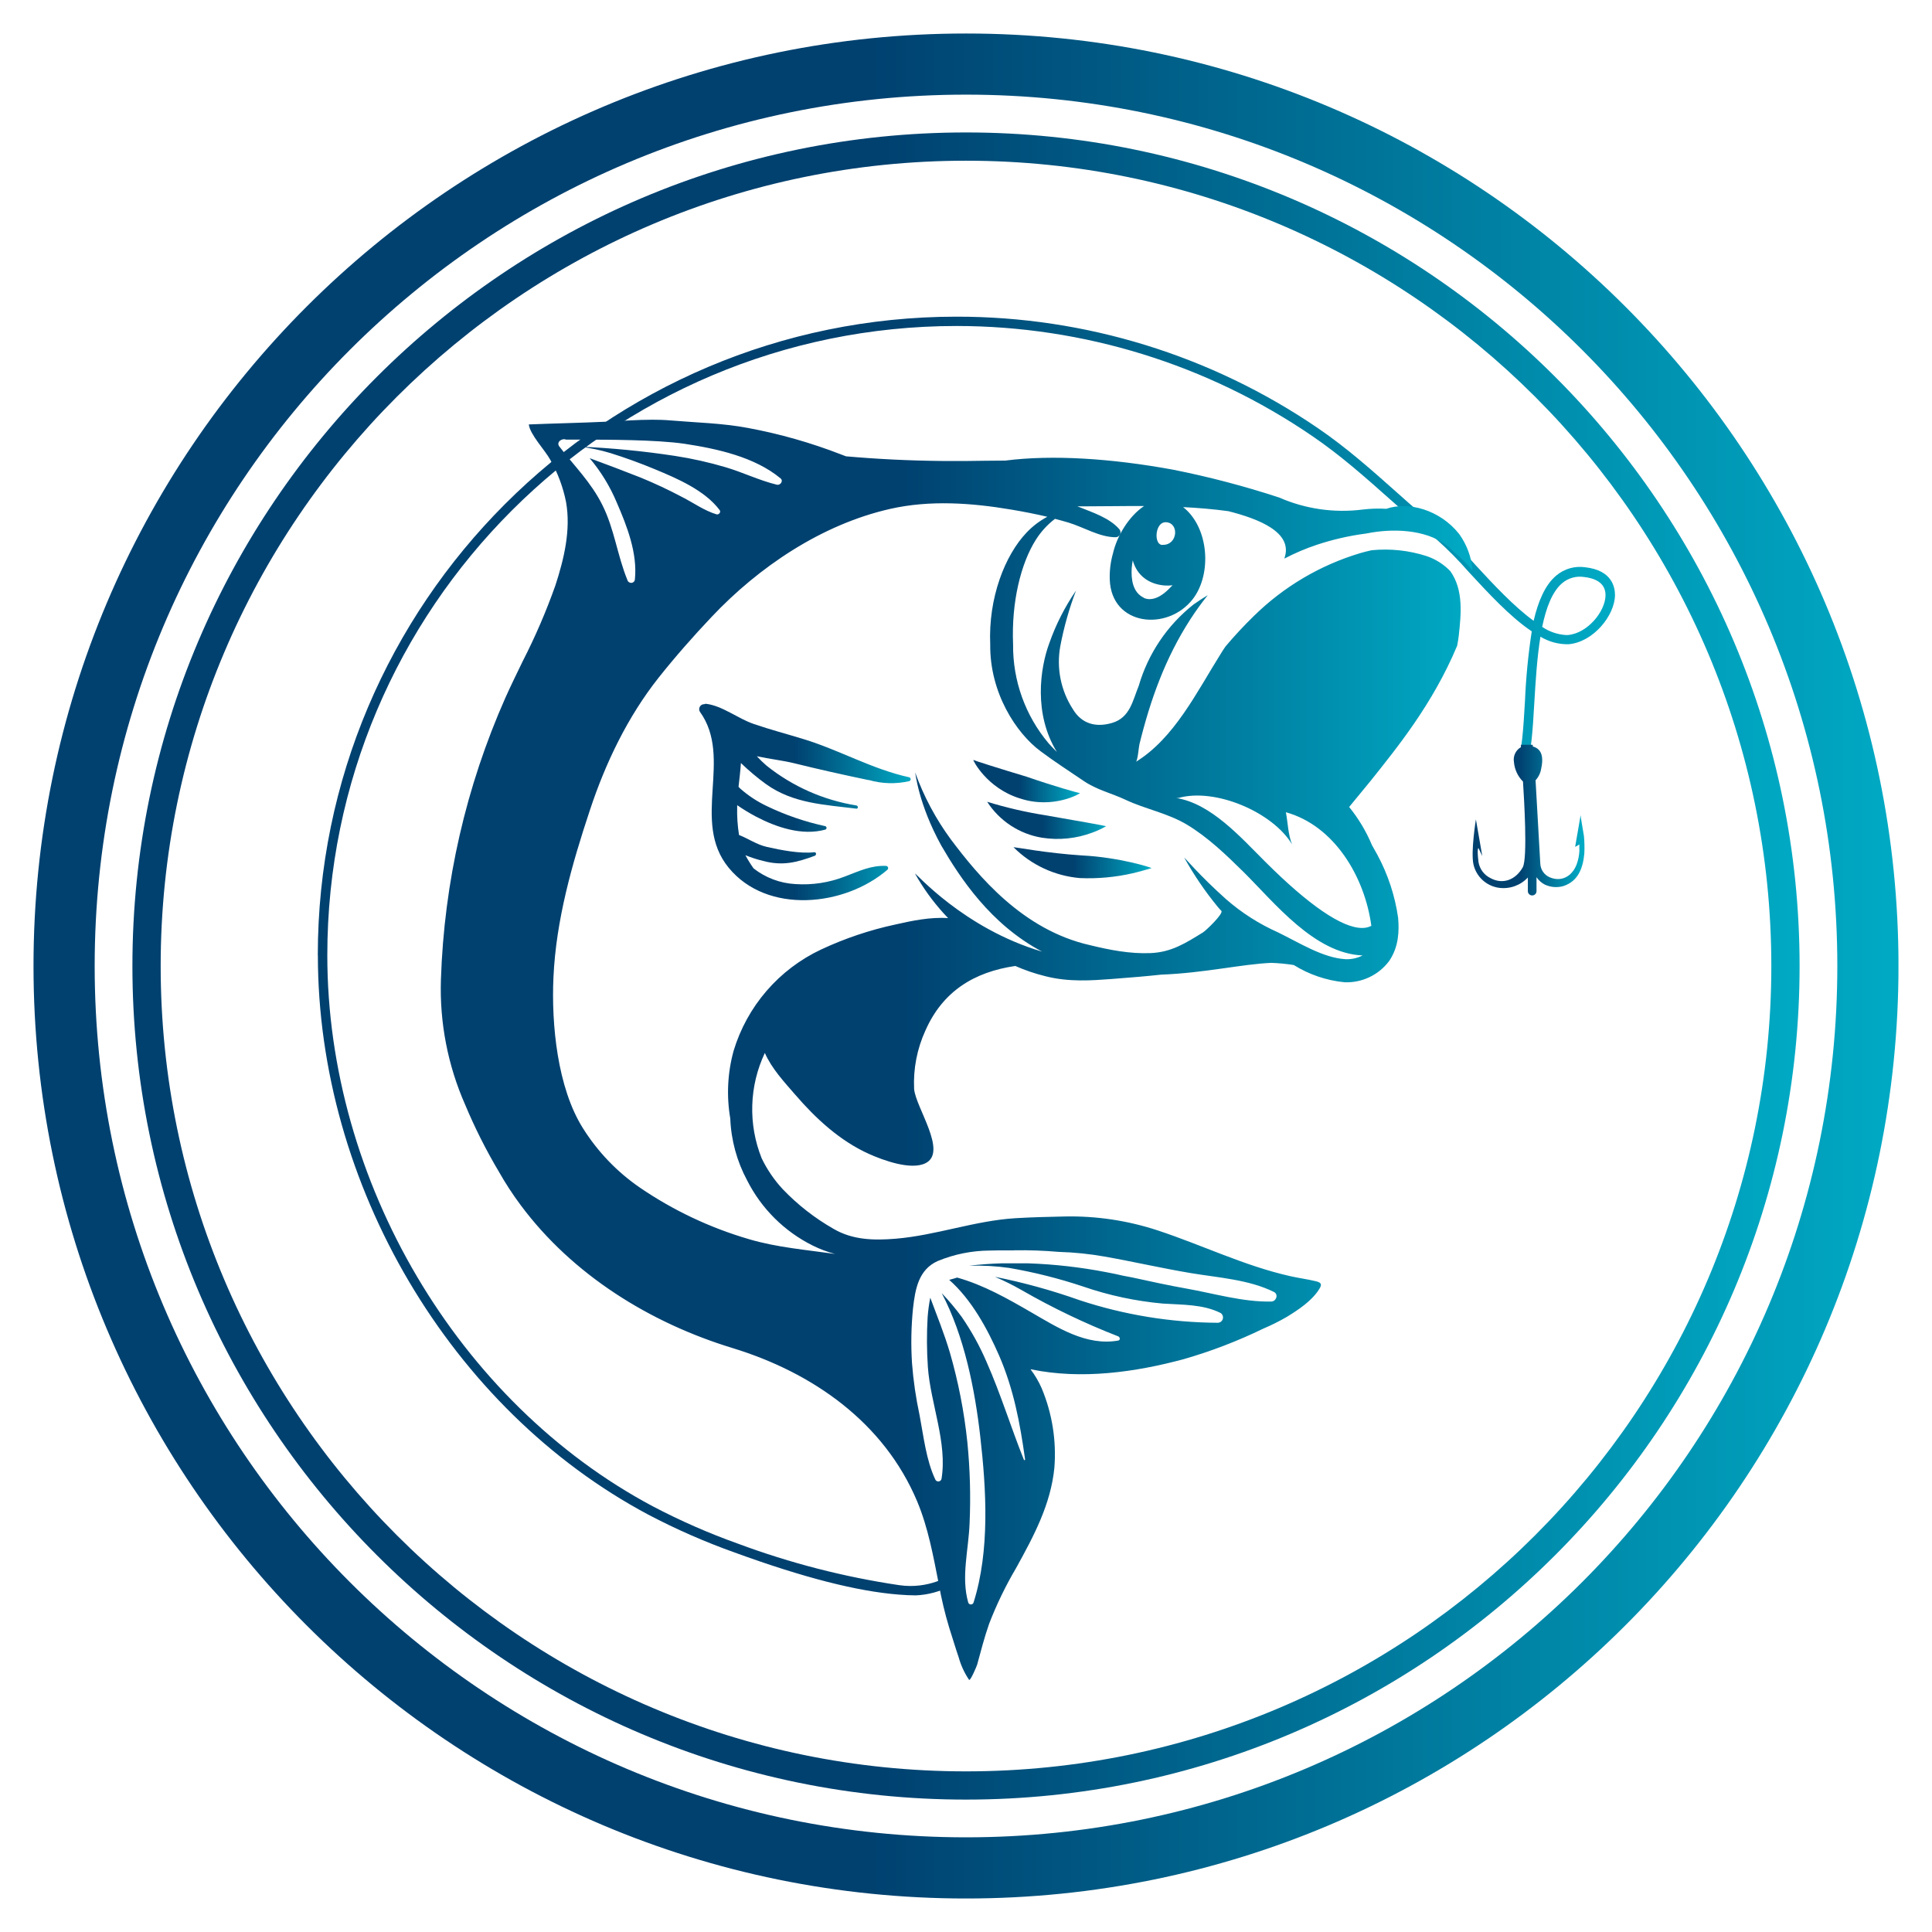
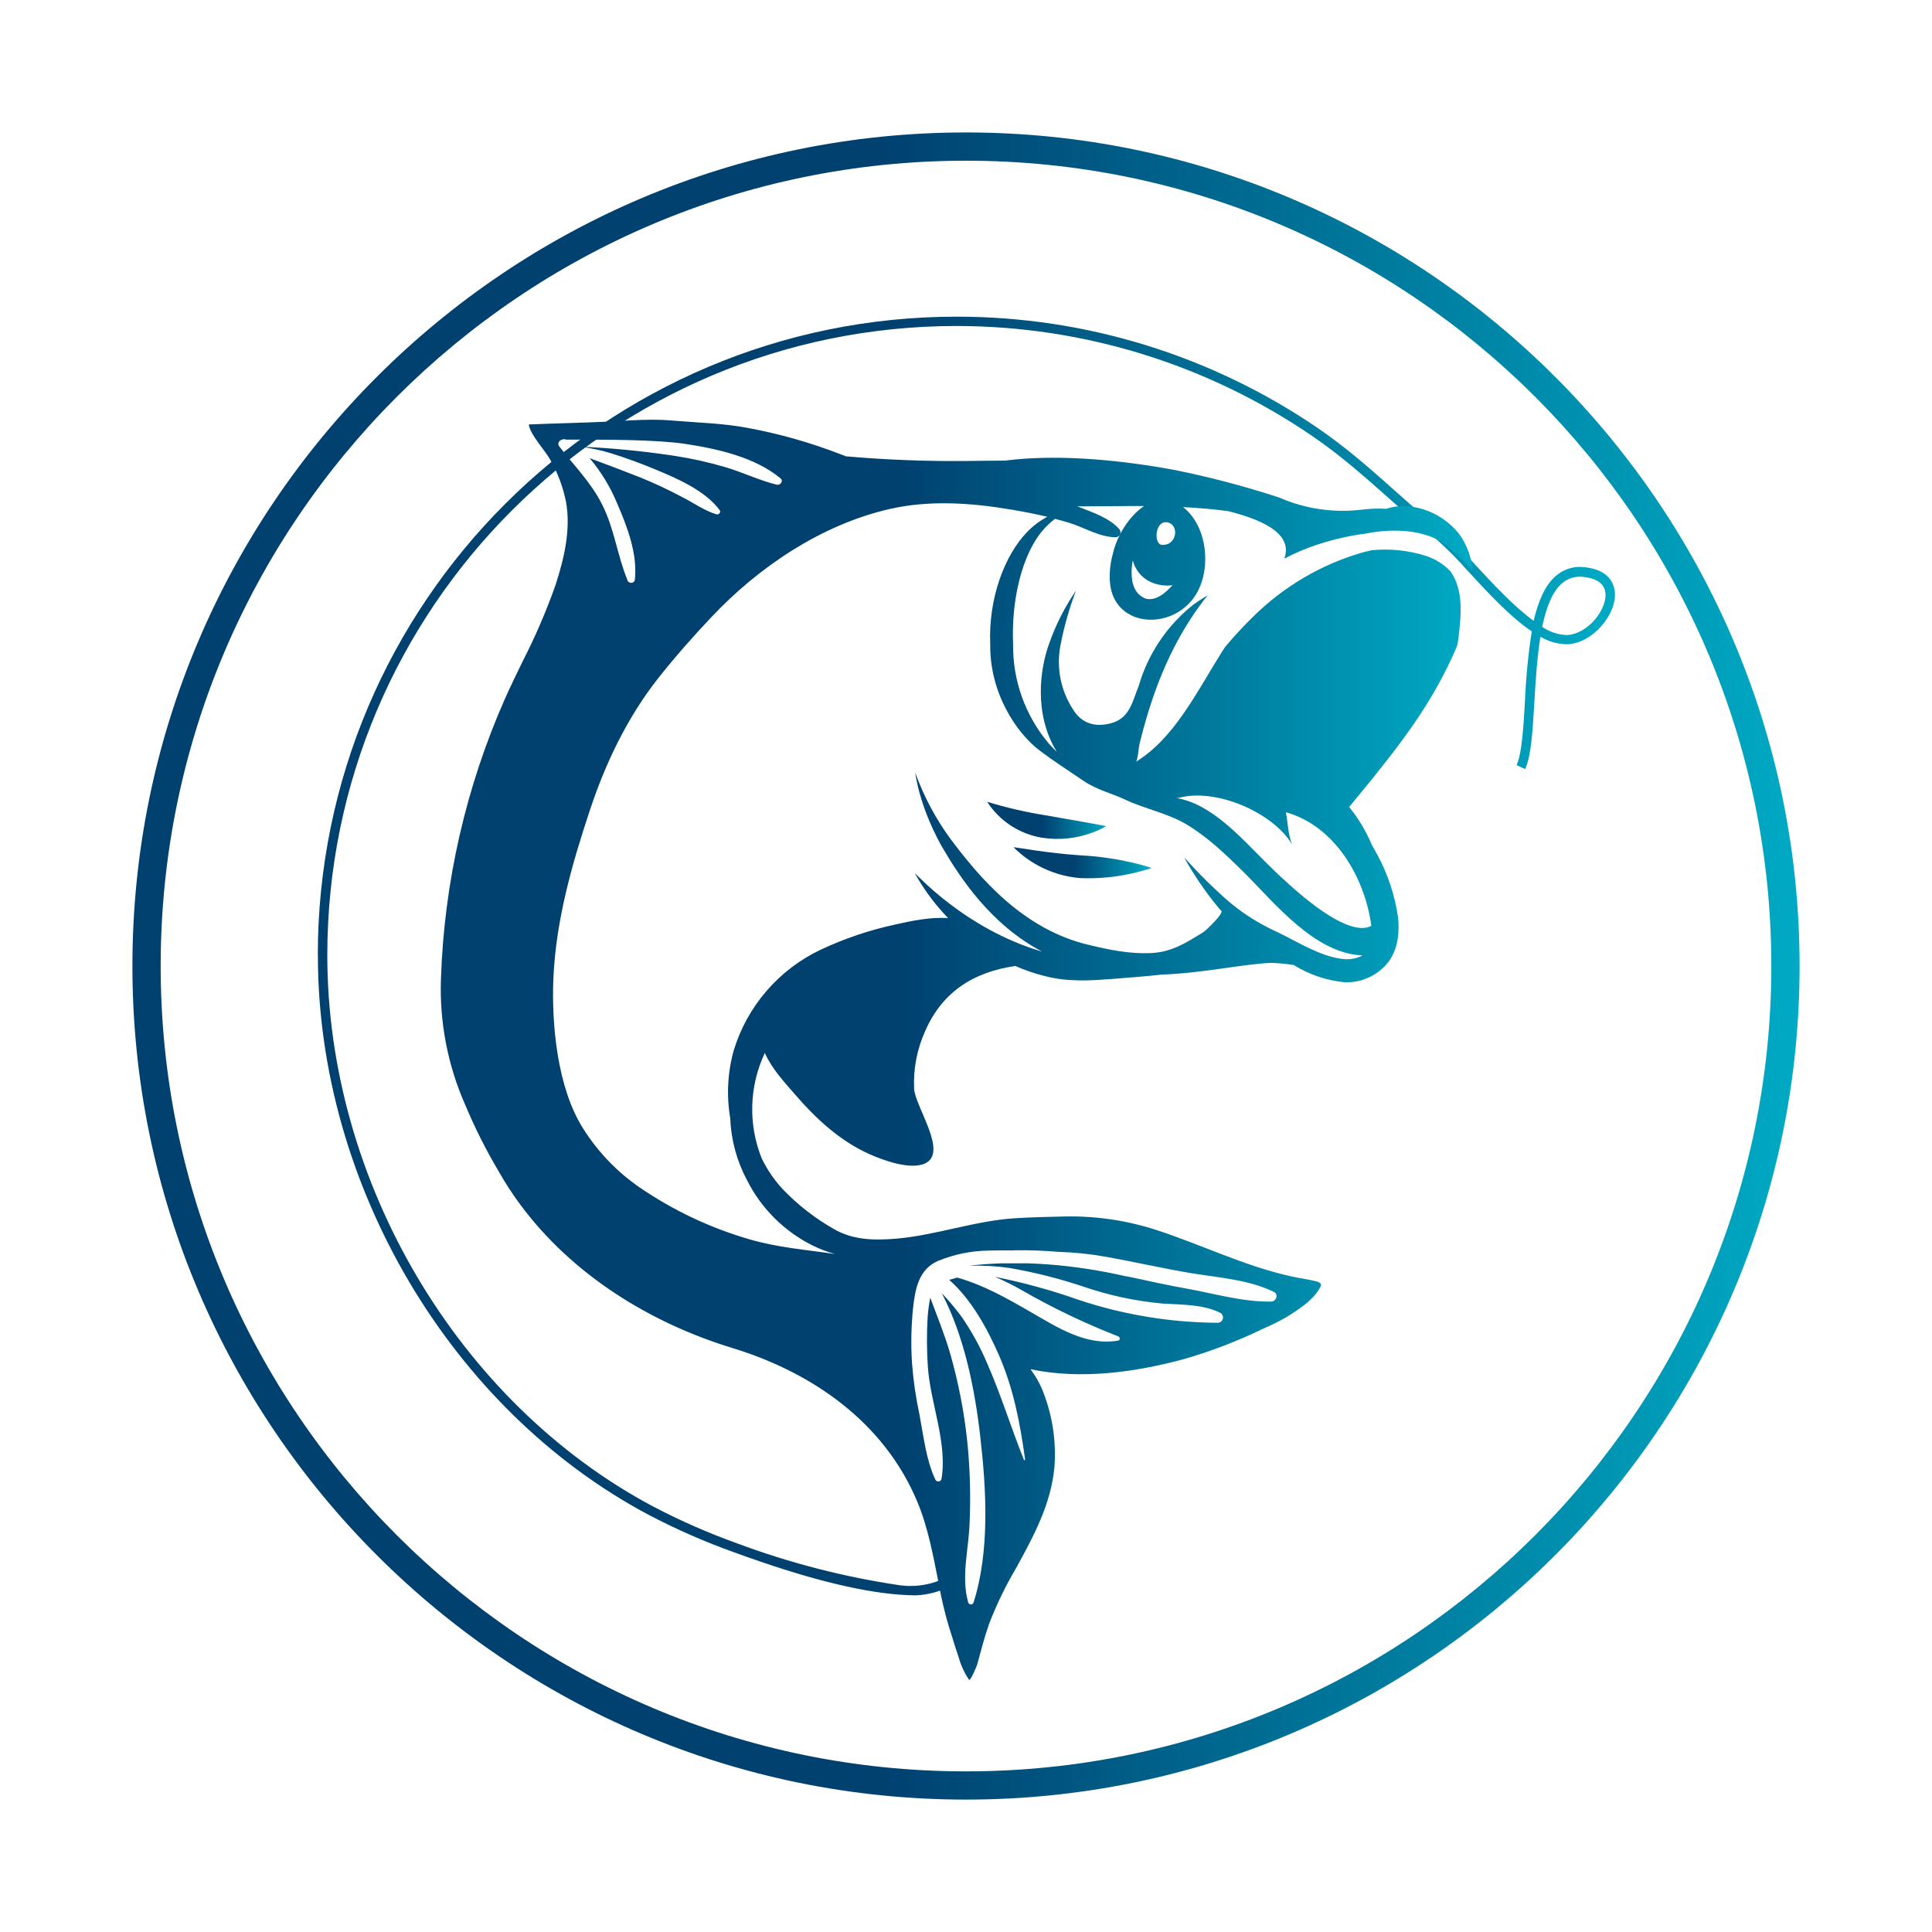
<svg xmlns="http://www.w3.org/2000/svg" xmlns:xlink="http://www.w3.org/1999/xlink" id="ae5aa38c-8d4b-415c-9341-116e59e86e0e" data-name="Layer 1" viewBox="0 0 512 512">
  <defs>
    <clipPath id="ea9276fc-735d-4540-8ff9-aad08a8cfe48">
      <path d="M408.69,166.16c1.05-5.11,2.68-9.4,5.32-11.63a7.26,7.26,0,0,1,5.79-1.62c2.62.29,5.74,1.38,5.68,4.89-.07,4.27-4.8,10.07-10,10.49l-.51,0a12.59,12.59,0,0,1-6.26-2.15m-324.47,87c0,60.79,35.19,120.37,87.55,148.25a177.28,177.28,0,0,0,22.92,10.05c18.22,6.64,32.42,10.27,43.43,11.14,1.66.13,3.17.21,4.54.21a21.84,21.84,0,0,0,9.33-2.53v-3.1c-.14.37-5.93,4.06-13.67,2.93a211.47,211.47,0,0,1-42.77-11,175.22,175.22,0,0,1-22.61-9.92c-51.56-27.46-86.22-86.15-86.22-146,0-92,74.82-166.78,166.78-166.78a167.18,167.18,0,0,1,94.25,29.17c7.5,5.1,14.25,11.11,20.78,16.92,4,3.51,8,7.15,12.27,10.57a96.26,96.26,0,0,1,8.35,8.46c5.14,5.55,11.05,12,16.76,15.8a169,169,0,0,0-1.8,18.54c-.42,7.15-.82,13.92-2.22,16.91l2.27,1.06c1.59-3.43,2-10.1,2.44-17.82.34-5.56.71-11.75,1.61-17.27a13.85,13.85,0,0,0,7.45,2c6.53-.54,12.23-7.57,12.31-13,0-2-.68-6.6-7.91-7.4a9.69,9.69,0,0,0-7.65,2.19c-3,2.52-4.8,6.86-6,12-5.25-3.8-10.87-9.87-15.45-14.83a96.92,96.92,0,0,0-8.62-8.69c-4.19-3.4-8.25-7-12.17-10.49-6.6-5.88-13.42-11.94-21.05-17.13A169.6,169.6,0,0,0,253.5,83.92c-93.34,0-169.28,75.94-169.28,169.28" style="fill:none" />
    </clipPath>
    <linearGradient id="ade94b69-cb6e-4fb7-b7fe-bc85d30314fa" x1="145.9" y1="363.48" x2="155.03" y2="363.48" gradientTransform="matrix(37.62, 0, 0, -37.62, -5404.8, 13928.69)" gradientUnits="userSpaceOnUse">
      <stop offset="0" stop-color="#004170" />
      <stop offset="0.45" stop-color="#004170" />
      <stop offset="1" stop-color="#00aac4" />
    </linearGradient>
    <clipPath id="a4f816ca-4755-4610-8cf1-7fa22c854a3e">
      <path d="M242.52,204.67s0,0,0,0h0m26.25,126.67a115.52,115.52,0,0,1,11.78.42A83.7,83.7,0,0,1,292.71,333c7.65,1.35,15.24,3.11,22.91,4.39,7.25,1.21,15.4,1.71,22,5,1.26.63.59,2.5-.69,2.53-7.42.18-15.18-2.13-22.48-3.43-4.83-.85-9.6-1.91-14.39-2.95-1.54-.26-3.06-.59-4.61-.95-.77-.15-1.56-.32-2.34-.46a133,133,0,0,0-20.54-2.33l-1.92,0c-1.71,0-3.51,0-5.33,0q-4.31.14-8.51.63a62,62,0,0,1,10.67.59,133.28,133.28,0,0,1,19.58,4.93,89.48,89.48,0,0,0,21.09,4.51c5.1.34,10.63.15,15.29,2.48a1.41,1.41,0,0,1-.7,2.61,118.81,118.81,0,0,1-36.67-6,161.74,161.74,0,0,0-22.4-6.18,68.15,68.15,0,0,1,7.11,3.54,188.45,188.45,0,0,0,25.56,12.24c.48.19.62,1,0,1.11-8.4,1.49-16-3.4-23.05-7.48-6.21-3.6-12.67-7.27-19.64-9.21-.64.23-1.32.38-1.84.53l-.26.08c5.93,5.22,10.13,13,13.16,19.91,3.93,9,5.61,18.08,6.95,27.67a.16.16,0,0,1-.32.08c-3.42-8.5-6.15-17.46-9.87-25.86a69.22,69.22,0,0,0-6.62-12,65.18,65.18,0,0,0-5.28-6.28c6,11.42,8.78,25.5,10.2,37.9,1.62,14.16,2.58,30.32-1.76,44.07a.74.74,0,0,1-1.42,0c-1.94-6.76.11-14,.36-21a149.14,149.14,0,0,0-.59-21.45,136.08,136.08,0,0,0-4.63-23.77c-1.48-5-3.41-9.72-5.2-14.55a44.13,44.13,0,0,0-.7,5.2,104.29,104.29,0,0,0,.07,13.23c.69,9.6,5.22,20.06,3.6,29.65a.88.88,0,0,1-1.59.2c-2.48-5.19-3.14-11.54-4.22-17.18a102.92,102.92,0,0,1-2-13.76,88.14,88.14,0,0,1,.27-14.53c.58-5.1,1.46-10.27,6.58-12.54a36.72,36.72,0,0,1,13.69-2.76c1.56-.05,3.13-.05,4.71-.05h1.76M335.4,228.47c-6.62-6.59-14.45-15.54-23.73-17h.62c9.78-2.76,25,3.76,30.12,12.3-1.06-2.59-1.1-5.7-1.64-8.52,12.86,3.57,20.91,17.13,22.65,30.11a5.25,5.25,0,0,1-2.46.56c-5.37,0-14.22-6.15-25.56-17.45m-32.27-70.06c-3-1.43-3.4-5-3.21-7.9a19.59,19.59,0,0,1,.27-2c1.12,4,4.24,6.31,8.43,6.65a10.26,10.26,0,0,0,2.12-.06c-.35.35-.71.7-1.08,1.08-1.27,1.26-3.09,2.6-5,2.6a3.73,3.73,0,0,1-1.58-.35m4.93-14c-1.39-.1-1.8-2.19-1.33-3.89a3.86,3.86,0,0,1,.75-1.47,1.94,1.94,0,0,1,1.55-.68c3.58.16,3.14,6-.74,6h-.23m-109.53,184a101.8,101.8,0,0,1-28.89-13.65A53.75,53.75,0,0,1,154.49,299c-6.79-10.76-8.39-27.59-7.82-40,.69-15.17,4.9-30,9.66-44.3,4.12-12.49,10-24.73,18.18-35.07,4.44-5.59,9.2-11,14.1-16.17,12.4-13.14,29.07-24.47,47.3-28.6,10.52-2.38,21.56-1.59,32.1.19,3.18.53,6.38,1.16,9.54,1.9a21.44,21.44,0,0,0-5.5,4.19c-5.72,6-10.17,17.27-9.63,29.68-.14,12.81,6.91,23.49,13.31,28.24,3.69,2.76,7.59,5.28,11.41,7.87,3.56,2.42,7.34,3.24,11.1,5,5.33,2.52,11.17,3.52,16.35,6.63,5.59,3.38,10.37,8,15,12.56,8.26,8.2,18.78,21.59,31.52,22.08a9.15,9.15,0,0,1-4.5,1c-6-.35-12.12-4.27-17.9-7.1a54.61,54.61,0,0,1-13.81-8.82c-7.09-6.34-11-11.09-11.06-11a87.62,87.62,0,0,0,8.92,13.1c.28.35.61.7.91,1,.64.73-4.07,5.22-4.84,5.7-4.67,2.88-8.39,5.27-13.92,5.5s-10.85-.84-16.08-2.11C271,246.44,259.25,232.11,252,222.47a69.86,69.86,0,0,1-9.49-17.79c.13.2.81,8.25,6.93,19.39,4.95,8.53,13.08,20.92,26.73,28.12-20.89-6.15-33.67-21.1-33.67-20.66a57.4,57.4,0,0,0,7.58,10.52l1.18,1.26c-4.68-.33-9.61.7-14,1.7a91.93,91.93,0,0,0-19.66,6.62,43.59,43.59,0,0,0-23.19,26.86,41.24,41.24,0,0,0-.88,17.92A37.77,37.77,0,0,0,198,312.82a38.86,38.86,0,0,0,17.43,17.29,31.42,31.42,0,0,0,5.87,2.2c-7.59-1.09-15.3-1.71-22.73-3.89m-32.3-174.71c-2.68-6.51-3.45-13.56-6.67-19.94-3-6-7.38-10.24-11.38-15.46-.89-1.17.76-2.28,1.79-1.8.1,0,1.61,0,4,0,6.61,0,19.87,0,27.34,1.09,8.66,1.31,18.64,3.48,25.51,9.18.82.68-.06,1.89-1,1.67-4.67-1.14-9-3.28-13.58-4.63a101.93,101.93,0,0,0-13.4-3,234.4,234.4,0,0,0-25.31-2.46,48.84,48.84,0,0,1,8.23,1.72c4,1.25,7.88,2.66,11.74,4.27,5.92,2.45,13.25,5.59,17.18,10.84.42.55-.25,1.29-.85,1.11-3.28-1-6-3-9.08-4.57a121.63,121.63,0,0,0-11.09-5.2c-4.43-1.75-8.93-3.45-13.44-5.11a45.35,45.35,0,0,1,7.19,11.76c2.71,6.23,5.5,13.4,4.81,20.29a1,1,0,0,1-1,1,1.09,1.09,0,0,1-1-.72m-5.54-42c-6.85.32-13.72.45-20.58.73.3,2.68,4.34,6.87,5.68,9.35A37.24,37.24,0,0,1,150,133c1.33,7.41-.53,15.13-2.82,22.15a164.15,164.15,0,0,1-8.66,20.09c-1.55,3.22-3.13,6.41-4.59,9.68a200.34,200.34,0,0,0-17.08,74.64,76,76,0,0,0,6.43,33.22,141.29,141.29,0,0,0,8.92,17.72,84.39,84.39,0,0,0,5.79,8.88c13.75,18.49,34.3,31.21,56.14,37.87,21.23,6.49,40.15,19.7,48.94,40.66,2.93,7,4.26,14.51,5.73,21.92a100.13,100.13,0,0,0,2.76,11.56c.85,2.61,1.62,5.26,2.51,7.85a20.43,20.43,0,0,0,2.74,5.93c.34.42,2.05-3.67,2.14-4,1-3.65,1.94-7.33,3.2-10.91a99.3,99.3,0,0,1,7.11-14.68c4.65-8.43,9.2-16.85,10.16-26.6a45.32,45.32,0,0,0-3.37-21.09,24.66,24.66,0,0,0-2.94-5h.14c13.28,2.76,27.65.77,40.52-2.72a131.73,131.73,0,0,0,21-8.06A56.23,56.23,0,0,0,341,349c3.05-1.87,6.56-4.18,8.53-7.25.85-1.29.75-1.84-.78-2.2-2.24-.55-4.6-.85-6.85-1.36-12.12-2.73-23.33-8.24-35.07-12.11a73.85,73.85,0,0,0-24.65-3.7c-4.39.09-8.88.2-13.14.46-10.72.66-21,4.54-31.66,5.43-5.71.47-11.38.37-16.44-2.59a59.15,59.15,0,0,1-13.55-10.58,33.38,33.38,0,0,1-5.54-8.14,34.93,34.93,0,0,1,.84-27.92c1.81,4.13,5.12,7.68,8,11,5.47,6.36,11.92,12.33,19.66,15.79,3.67,1.64,11,4.35,14.9,2.44,6-2.95-2.63-14.81-3-19.71a33.38,33.38,0,0,1,3-15.47c4.58-10.38,12.89-15.5,23.81-17.1a48.33,48.33,0,0,0,7.88,2.69c6.28,1.64,12.54,1.14,17.59.77s9.4-.75,13.19-1.16c11.47-.43,21.51-2.81,29.2-3.12a49.72,49.72,0,0,1,5.94.57,31.18,31.18,0,0,0,13.46,4.57,14.06,14.06,0,0,0,11.82-5.63c2.59-3.81,2.66-8,2.38-11.42A49.94,49.94,0,0,0,365,226.5q-.71-1.32-1.41-2.52a41.4,41.4,0,0,0-6.05-10.12q2.49-3,5.75-7c6.7-8.43,16.36-20.15,22.87-35.73.17-.89.33-1.76.42-2.61.64-5.86,1.29-12.16-2.22-17.15a15.72,15.72,0,0,0-6.3-4,35.92,35.92,0,0,0-14.57-1.55c-1,.22-2.06.48-3,.76a68.06,68.06,0,0,0-28.2,16.66q-4,3.89-7.54,8.11c-.49.73-1,1.47-1.43,2.22-6.17,9.83-12.13,22.08-22.31,28.33.51-.32.78-3.95.94-4.61,2.88-11.76,6.86-22.9,13.52-33.19a75.7,75.7,0,0,1,4.6-6.37c-1.25.76-2.5,1.56-3.74,2.44a42.61,42.61,0,0,0-14.55,21.58c-1.6,3.85-2.27,8.42-7.06,9.83-4.29,1.27-8.08.26-10.41-3.66A23.05,23.05,0,0,1,281,171.19a86.73,86.73,0,0,1,4.15-14.67,59.46,59.46,0,0,0-7.07,13.92c-2.48,6.68-4.19,18.79,2,28.83-.72-.71-1.46-1.46-2.22-2.32a40,40,0,0,1-9.38-26.15c-.48-11.28,2.07-21.49,6-27.71a21.16,21.16,0,0,1,5.1-5.59c1.22.31,2.42.65,3.61,1,4,1.21,8.27,3.9,12.5,3.87a1.29,1.29,0,0,0,.9-2.18c-2.59-2.94-7-4.38-10.6-5.82-.16-.07-.32-.11-.48-.18h1.24c5.5,0,11-.11,16.45-.09-3.95,2.63-7.16,7.82-8.25,12.54a22.7,22.7,0,0,0-.85,7c.46,12.24,15.29,13.77,22,5.13,5.13-6.63,4.3-19-2.56-24.38,4,.2,8,.53,12,1.08,7.89,2,17.25,5.56,14.86,12.43a.48.48,0,0,1,0,.12,57.81,57.81,0,0,1,8.53-3.63,69.68,69.68,0,0,1,13.12-3c.92-.18,1.85-.34,2.77-.46,6.91-.9,15.66-.06,20.53,5.41a30.28,30.28,0,0,1,4.9,4.9,19.12,19.12,0,0,0-3.56-9.73c-5.11-6.45-13.52-8.68-19.31-6.67a34.91,34.91,0,0,0-6.21.19,42,42,0,0,1-22.18-3.18,240.43,240.43,0,0,0-28.12-7.38c-16.38-3-32-4-44.46-2.41-3.54,0-7,.08-10.36.11-8.64.07-17.23-.17-25.85-.77-2-.13-4-.31-6-.47l-1.34-.51a137.59,137.59,0,0,0-24.6-7c-6.83-1.29-13.72-1.42-20.53-2-1.62-.14-3.24-.19-4.85-.19-4,0-8.08.33-12.11.52" style="fill:none" />
    </clipPath>
    <linearGradient id="e6164dc2-3f0c-4dda-997e-247c4bad45a3" x1="145.81" y1="362.6" x2="154.95" y2="362.6" gradientTransform="matrix(29.92, 0, 0, -29.92, -4245.99, 11127.75)" xlink:href="#ade94b69-cb6e-4fb7-b7fe-bc85d30314fa" />
    <clipPath id="ff0d2cc1-fbd2-49f6-bc27-71c3e722a61e">
      <path d="M270.24,211.57c8.92,3,16.3-1.4,15.94-1.4s-6.81-1.8-14.1-4.33c-7.41-2.22-14-4.32-14.15-4.46h0c-.14,0,3.51,7.46,12.32,10.2" style="fill:none" />
    </clipPath>
    <linearGradient id="eb13b41c-7336-43d6-9085-a146855463a5" x1="150.1" y1="364.98" x2="159.23" y2="364.98" gradientTransform="matrix(3.09, 0, 0, -3.09, -206.43, 1337.09)" xlink:href="#ade94b69-cb6e-4fb7-b7fe-bc85d30314fa" />
    <clipPath id="f7a826f3-b9d1-4d0e-91d2-04286d0ba50a">
      <path d="M293.13,219h0m-17,3a26.3,26.3,0,0,0,13.38-1.36,23.42,23.42,0,0,0,3.63-1.69c-.17-.09-7.78-1.47-16-2.88a112.15,112.15,0,0,1-15.53-3.59,0,0,0,0,0,0,0A21.39,21.39,0,0,0,276.12,222" style="fill:none" />
    </clipPath>
    <linearGradient id="a679f196-3a03-4a04-9fa4-c5e8f1eb3ea6" x1="151.05" y1="362.37" x2="160.18" y2="362.37" gradientTransform="matrix(3.45, 0, 0, -3.45, -259, 1466.71)" xlink:href="#ade94b69-cb6e-4fb7-b7fe-bc85d30314fa" />
    <clipPath id="b5ba9642-5ff7-4212-a441-7eacfdaad24c">
      <path d="M268.59,224.52a28.27,28.27,0,0,0,17.6,8.18,52.64,52.64,0,0,0,14-1.28c3.07-.71,4.9-1.41,5-1.34.11-.14-8.6-2.9-18.46-3.38-9.29-.6-17.52-2.18-18.08-2.18h0m0,0h0" style="fill:none" />
    </clipPath>
    <linearGradient id="b115bbf1-cc53-4bcf-b9f7-dba1bccf3413" x1="152.45" y1="360.12" x2="161.58" y2="360.12" gradientTransform="matrix(4, 0, 0, -4, -341.71, 1670.41)" xlink:href="#ade94b69-cb6e-4fb7-b7fe-bc85d30314fa" />
    <clipPath id="f510d3cf-713c-4f16-b183-8b8f3cefbb09">
-       <path d="M186.55,186.61a1.33,1.33,0,0,0-1.08,2c8.89,12.31-2.43,29.06,7.63,41.34,10.19,12.44,30.76,10.31,42.1.52a.59.59,0,0,0-.41-1c-4-.16-7.18,1.41-10.91,2.82a30.49,30.49,0,0,1-13.12,2,19.67,19.67,0,0,1-11.06-4.16,32.74,32.74,0,0,1-2.16-3.49,33.23,33.23,0,0,0,4.67,1.51c5.2,1.39,8.93.41,13.72-1.36.47-.17.44-1-.13-.94-3.79.44-8.91-.58-12.58-1.41-2.68-.61-4.91-2.2-7.37-3.16a40.12,40.12,0,0,1-.49-7.52c0-.13,0-.25,0-.38a50.38,50.38,0,0,0,4.93,3c5.45,2.87,12.27,5.17,18.41,3.48a.48.48,0,0,0,0-.92,69.5,69.5,0,0,1-15.45-5.3,30.24,30.24,0,0,1-7.07-4.65c-.17-.15-.3-.32-.46-.48.23-2.08.49-4.2.63-6.3A62,62,0,0,0,203,207.8c7.22,5.17,15.54,5.44,23.93,6.5.55.07.54-.78,0-.85a51.08,51.08,0,0,1-23.77-10.53,34.17,34.17,0,0,1-2.6-2.51c3.39.73,7,1.14,9.91,1.86,6.55,1.62,13.06,3.07,19.66,4.45h.16A21.27,21.27,0,0,0,241,207a.54.54,0,0,0,0-1c-9.79-2.13-18.44-7.18-27.93-10.09-4.44-1.37-8.94-2.54-13.34-4.06-4.2-1.43-8.22-4.78-12.59-5.33H187a.78.78,0,0,0-.45.15" style="fill:none" />
-     </clipPath>
+       </clipPath>
    <linearGradient id="a5eeeaa4-ecc1-4fad-ba4c-adf84c4bacb4" x1="139.51" y1="363.9" x2="148.64" y2="363.9" gradientTransform="matrix(6.14, 0, 0, -6.14, -671.19, 2448.45)" xlink:href="#ade94b69-cb6e-4fb7-b7fe-bc85d30314fa" />
    <clipPath id="f4e08f7d-f169-432e-93d5-e012333f4eae">
-       <path d="M403.07,197.37V198a3.79,3.79,0,0,0-1.86,3.94,8.29,8.29,0,0,0,2.4,5.18c.27,4.17,1.27,20.41-.07,22.74-1.82,3.22-5.2,4.69-8.58,2.83a5.78,5.78,0,0,1-3.14-4.21c-.48-3.87,0-3.72,0-3.72l1,2.1-1.69-9.71s-1.39,8.58-.65,11.91a8.07,8.07,0,0,0,6.78,6.22,8.86,8.86,0,0,0,7.64-2.73v3.71a1.15,1.15,0,0,0,2.29,0v-3.8a6,6,0,0,0,2.17,1.95,7.06,7.06,0,0,0,4.95.41c4-1.31,5.19-4.87,5.55-8.6a32.1,32.1,0,0,0-.1-4.65c-.35-2.29-.93-5.29-.88-5.55l-1.45,8.42,1.13-.65a13,13,0,0,0,0,1.65,12.24,12.24,0,0,1-.71,3.58c-1.14,3.09-3.93,4.84-7.16,3.47a4.12,4.12,0,0,1-2.49-3.52l-1.26-22.19a5.9,5.9,0,0,0,1.5-3.14c.82-3.78-.38-5.31-2.2-5.8l-.09-.51Z" style="fill:none" />
-     </clipPath>
+       </clipPath>
    <linearGradient id="a333acb4-83bb-4530-920e-87d6c3731a2f" x1="186.42" y1="362.86" x2="195.55" y2="362.86" gradientTransform="matrix(3.24, 0, 0, -3.24, -214.49, 1394.51)" xlink:href="#ade94b69-cb6e-4fb7-b7fe-bc85d30314fa" />
    <clipPath id="b33ef95b-2510-4b3c-b53e-e7d3c381b486">
      <path d="M25.09,256C25.09,128.47,128.47,25.08,256,25.08S486.91,128.47,486.91,256,383.53,486.91,256,486.91,25.09,383.53,25.09,256M8.88,256C8.88,392.48,119.52,503.12,256,503.12S503.12,392.48,503.12,256,392.48,8.88,256,8.88,8.88,119.52,8.88,256" style="fill:none" />
    </clipPath>
    <linearGradient id="e26614e8-a3fa-43e9-b3c7-eb2e9ac12a9c" x1="145.91" y1="363.76" x2="155.04" y2="363.76" gradientTransform="matrix(54.09, 0, 0, -54.09, -7883.64, 19932.79)" xlink:href="#ade94b69-cb6e-4fb7-b7fe-bc85d30314fa" />
    <clipPath id="a5b1e438-d5e8-4eca-b98d-56f90685ae40">
      <path d="M42.58,256C42.58,138.31,138.32,42.59,256,42.59S469.42,138.31,469.42,256,373.68,469.43,256,469.43,42.58,373.69,42.58,256m-7.49,0c0,121.82,99.1,220.91,220.91,220.91S476.91,377.82,476.91,256,377.81,35.1,256,35.1,35.09,134.19,35.09,256" style="fill:none" />
    </clipPath>
    <linearGradient id="abca1f3e-ed78-4b5b-9d07-ebeaf16a591b" x1="145.9" y1="363.67" x2="155.04" y2="363.67" gradientTransform="matrix(48.36, 0, 0, -48.36, -7020.28, 17841.77)" xlink:href="#ade94b69-cb6e-4fb7-b7fe-bc85d30314fa" />
  </defs>
  <g style="clip-path:url(#ea9276fc-735d-4540-8ff9-aad08a8cfe48)">
    <rect x="84.22" y="83.92" width="343.79" height="338.93" style="fill:url(#ade94b69-cb6e-4fb7-b7fe-bc85d30314fa)" />
  </g>
  <g style="clip-path:url(#a4f816ca-4755-4610-8cf1-7fa22c854a3e)">
    <rect x="116.5" y="111.2" width="273.7" height="334.35" style="fill:url(#e6164dc2-3f0c-4dda-997e-247c4bad45a3)" />
  </g>
  <g style="clip-path:url(#ff0d2cc1-fbd2-49f6-bc27-71c3e722a61e)">
-     <rect x="257.78" y="201.37" width="28.76" height="13.18" style="fill:url(#eb13b41c-7336-43d6-9085-a146855463a5)" />
-   </g>
+     </g>
  <g style="clip-path:url(#f7a826f3-b9d1-4d0e-91d2-04286d0ba50a)">
    <rect x="261.55" y="212.48" width="31.58" height="10.44" style="fill:url(#a679f196-3a03-4a04-9fa4-c5e8f1eb3ea6)" />
  </g>
  <g style="clip-path:url(#b5ba9642-5ff7-4212-a441-7eacfdaad24c)">
    <rect x="268.59" y="224.51" width="36.68" height="8.46" style="fill:url(#b115bbf1-cc53-4bcf-b9f7-dba1bccf3413)" />
  </g>
  <g style="clip-path:url(#f510d3cf-713c-4f16-b183-8b8f3cefbb09)">
-     <rect x="183.04" y="186.46" width="58.43" height="55.95" style="fill:url(#a5eeeaa4-ecc1-4fad-ba4c-adf84c4bacb4)" />
-   </g>
+     </g>
  <g style="clip-path:url(#f4e08f7d-f169-432e-93d5-e012333f4eae)">
    <rect x="389.71" y="197.37" width="30.2" height="40.06" style="fill:url(#a333acb4-83bb-4530-920e-87d6c3731a2f)" />
  </g>
  <g style="clip-path:url(#b33ef95b-2510-4b3c-b53e-e7d3c381b486)">
-     <rect x="8.88" y="8.88" width="494.23" height="494.23" style="fill:url(#e26614e8-a3fa-43e9-b3c7-eb2e9ac12a9c)" />
-   </g>
+     </g>
  <g style="clip-path:url(#a5b1e438-d5e8-4eca-b98d-56f90685ae40)">
    <rect x="35.09" y="35.1" width="441.82" height="441.81" style="fill:url(#abca1f3e-ed78-4b5b-9d07-ebeaf16a591b)" />
  </g>
</svg>